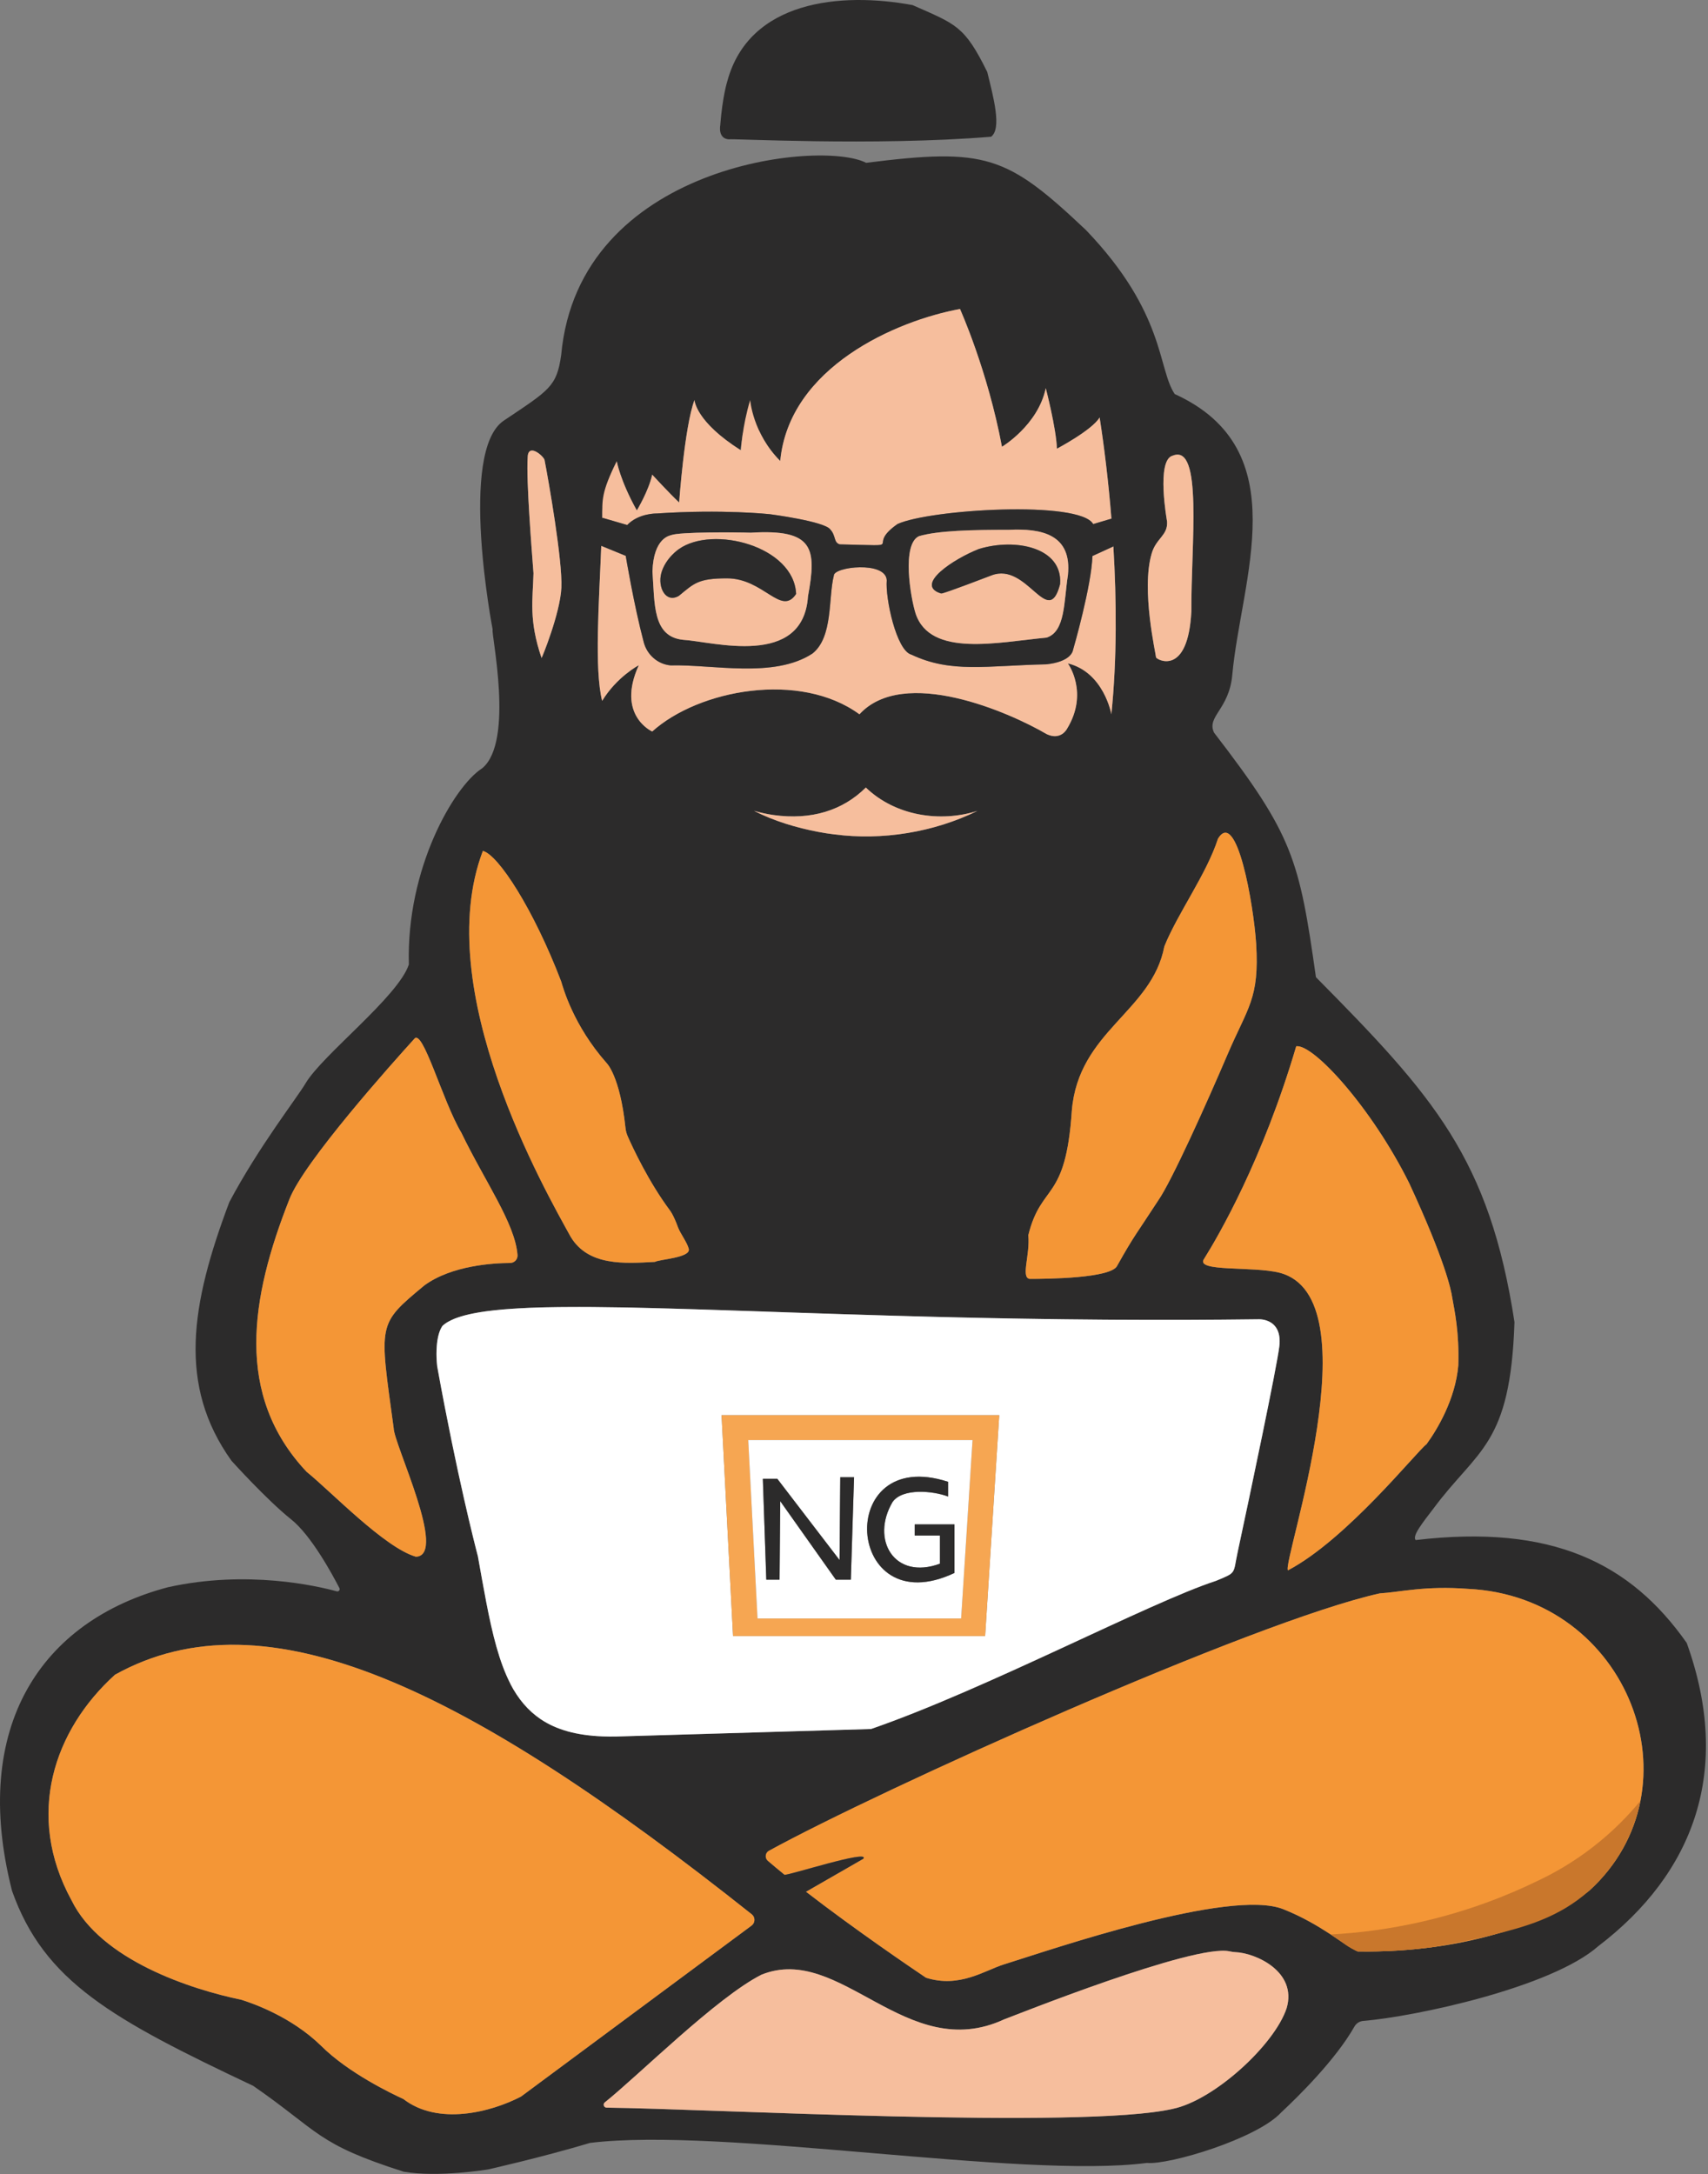
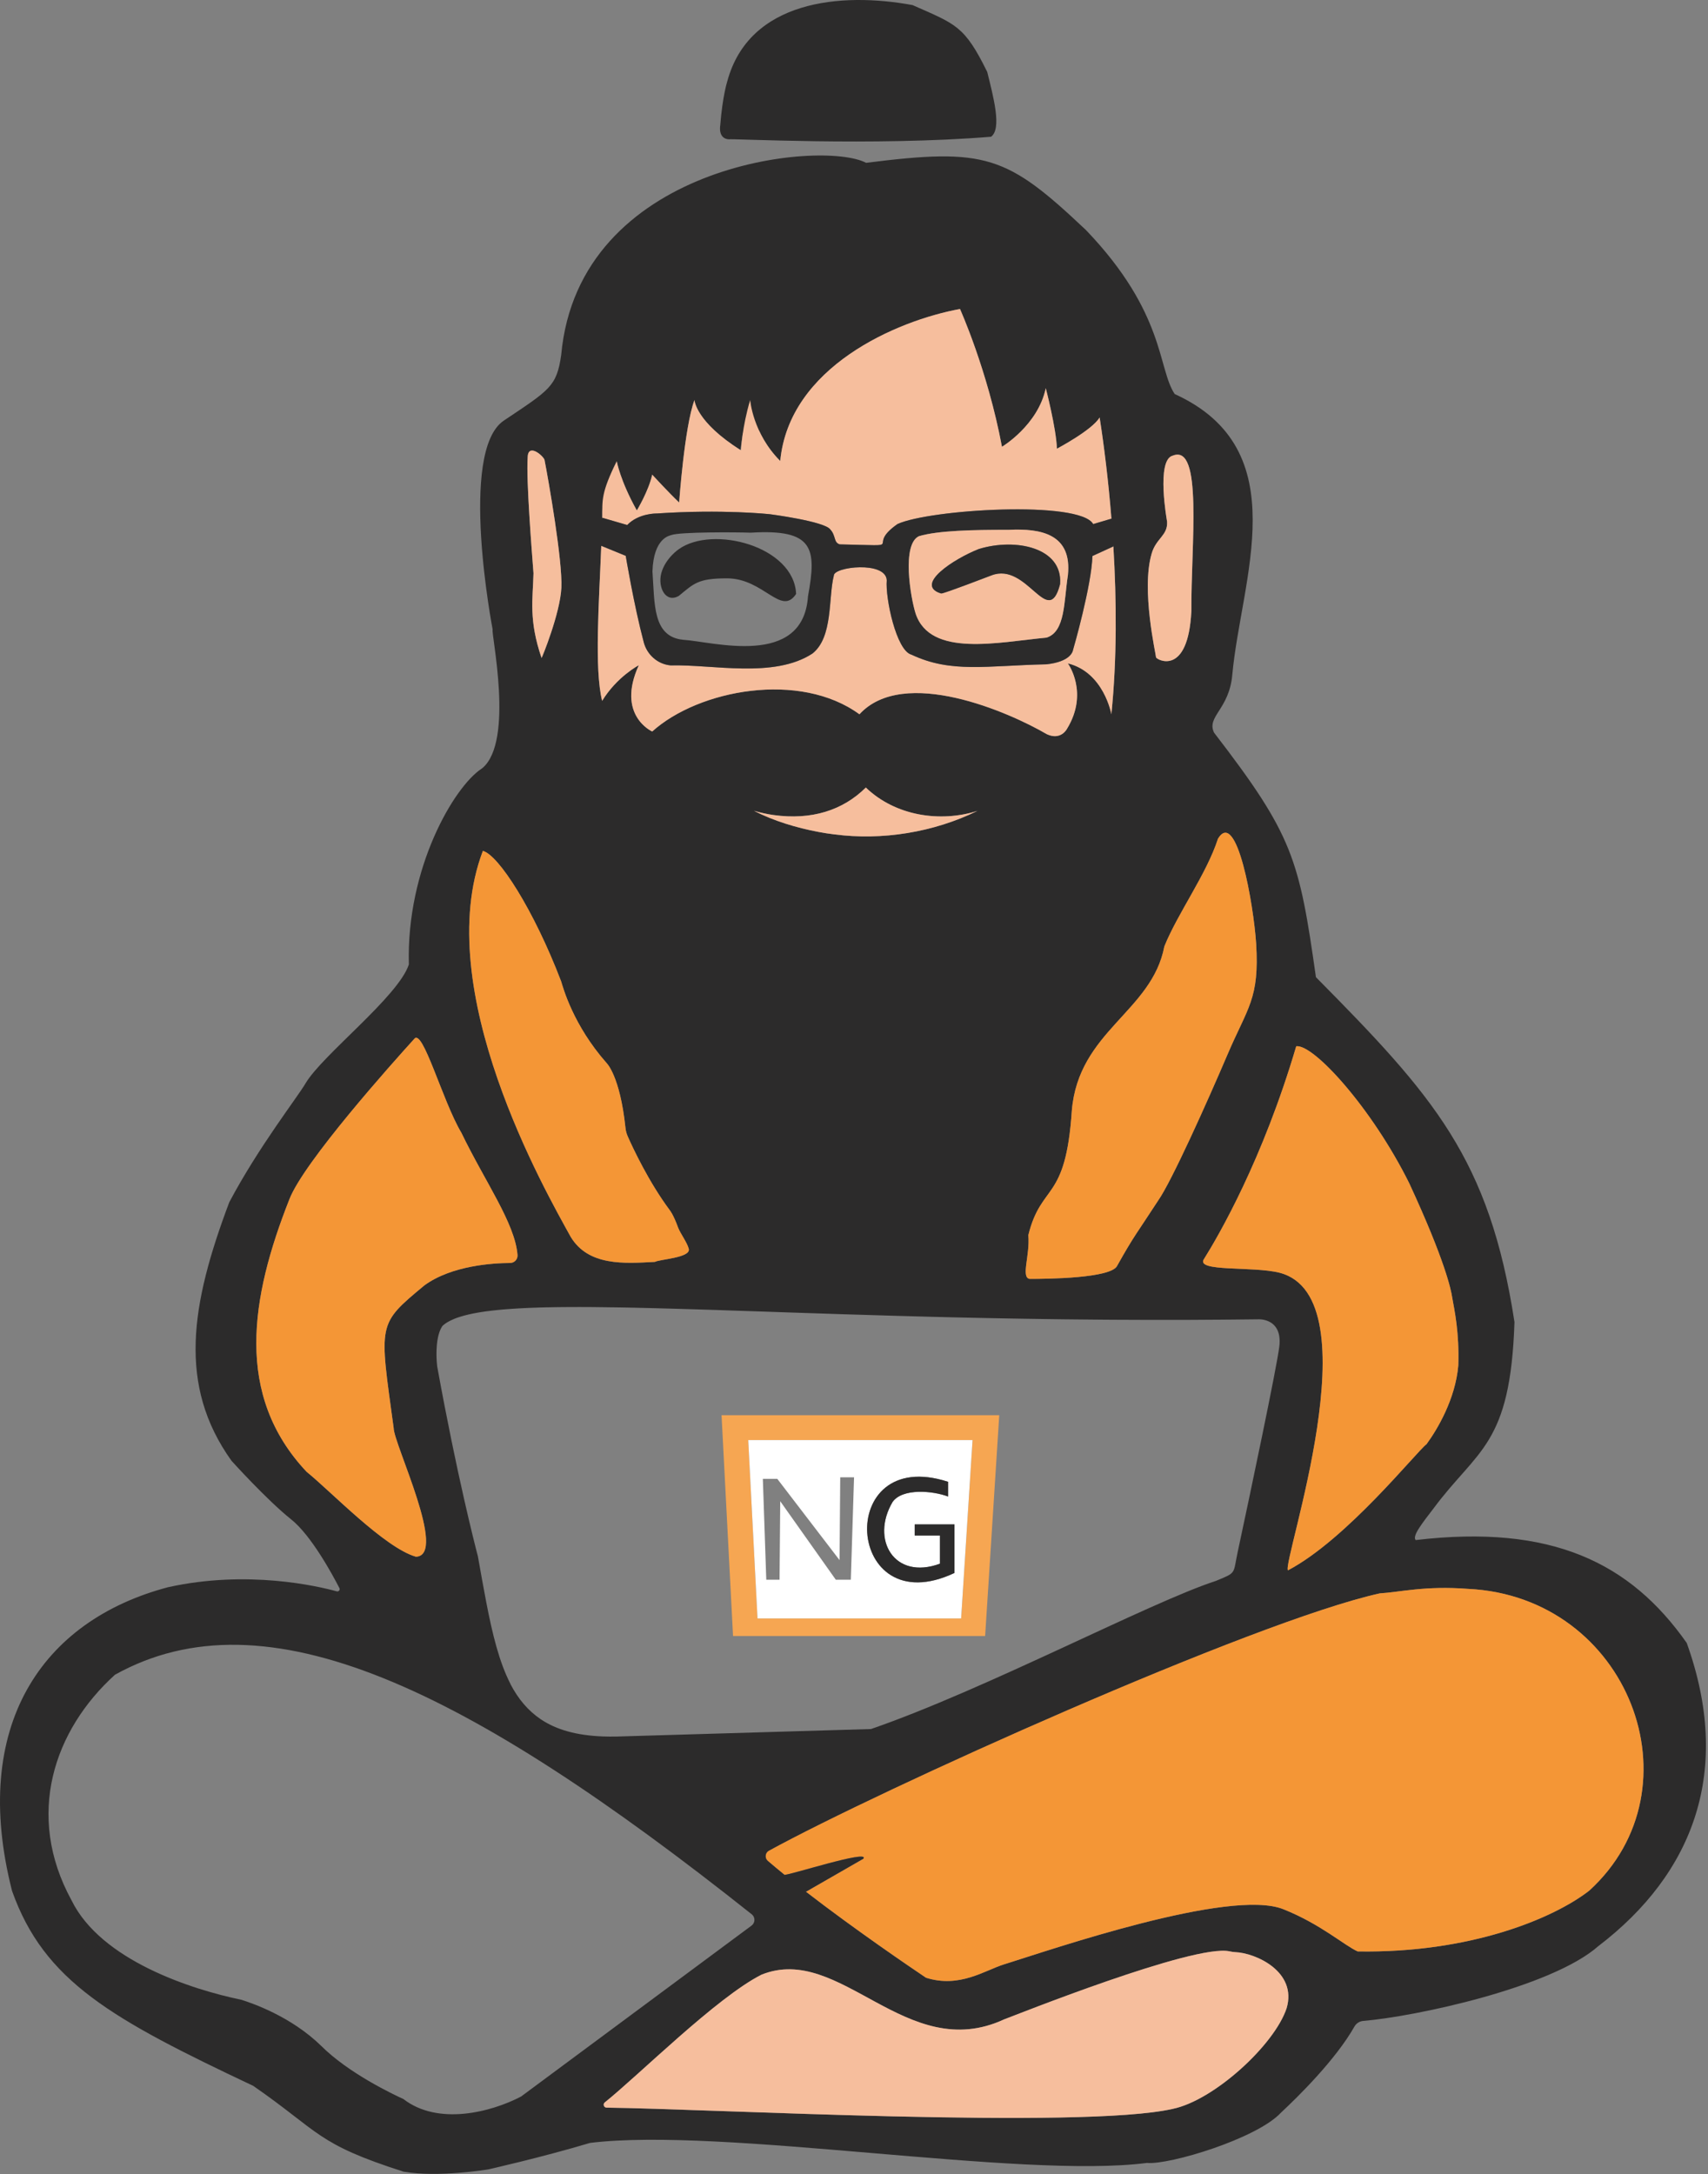
<svg xmlns="http://www.w3.org/2000/svg" width="587" height="747" viewBox="0 0 587 747" fill="none">
  <rect x="0" y="0" width="587" height="747" fill="#808080" stroke="none" />
  <g clip-path="url(#clip0_1154_5637)">
    <path d="M579.683 564.441C560.333 536.923 533.322 523.57 486.523 529.107C485.251 527.64 489.037 523.012 492.657 518.258C507.771 497.852 519.109 496.736 520.489 454.214C520.489 454.211 520.489 454.208 520.489 454.205C511.861 397.969 492.679 376.553 452.261 335.725C452.257 335.721 452.255 335.716 452.254 335.711C446.483 295.131 444.456 287.029 417.235 251.699C417.233 251.696 417.231 251.693 417.23 251.69C414.605 246.136 422.398 243.787 423.503 231.913C426.458 199.072 445.847 154.541 403.722 135.376C397.853 126.679 400.582 107.583 373.229 79.047C345.947 53.271 338.804 50.764 297.667 55.939C297.661 55.94 297.655 55.938 297.649 55.936C282.405 47.94 198.849 56.284 192.873 121.935C191.327 132.842 188.852 133.977 173.151 144.504C157.449 155.03 169.316 216.29 169.316 216.29C168.683 217.409 176.809 254.534 165.827 263.858C165.721 263.948 165.612 264.025 165.495 264.102C156.073 270.261 139.6 298.199 140.515 331.346C136.905 342.401 110.795 362.416 105.013 372.189C102.254 376.954 88.941 393.906 78.796 413.041L78.795 413.044C65.52 448.271 61.05 475.976 79.549 501.851C79.549 501.851 91.621 515.254 100.025 521.965C106.951 527.453 114.259 540.963 116.656 545.619C116.959 546.216 116.411 546.901 115.746 546.725C109.25 544.935 85.037 539.261 57.743 545.306C14.2 556.821 -10.257 593.143 4.133 649.62L4.134 649.623C15.199 680.818 38.501 693.693 87.022 716.613C87.023 716.614 87.024 716.615 87.026 716.616C110.033 732.55 108.645 736.492 138.693 746.098C138.695 746.099 138.698 746.099 138.7 746.1C150.577 748.193 167.801 745.316 167.801 745.316C167.801 745.316 186.037 741.227 202.785 736.218C248.226 730.652 350.838 748.701 394.157 743.096C401.826 743.839 432.016 734.751 440.283 725.78C445.967 720.488 458.978 707.731 465.493 696.236C466.08 695.199 467.127 694.495 468.301 694.328C486.194 692.88 533.161 682.843 549.273 668.639C582.201 643.516 595.419 608.162 579.689 564.445C579.685 564.445 579.684 564.443 579.683 564.441ZM484.342 406.549C496.609 433.031 498.713 443.166 499.075 445.69C499.887 450.317 501.54 457.585 501.188 469.069C501.188 469.071 501.188 469.073 501.188 469.075C500.179 480.793 493.89 491.191 490.29 496.131C486.778 498.772 462.849 528.855 442.647 539.498C440.446 536.974 472.455 445.779 439.791 437.268C430.556 434.92 410.569 437.092 413.817 432.494C418.855 424.442 433.979 398.431 445.483 359.447C445.483 359.447 445.484 359.445 445.486 359.445C451.426 358.646 471.488 380.655 484.342 406.549ZM164.237 534.675L164.236 534.673C163.532 532.002 161.781 525.106 159.433 514.747C159.433 514.717 159.423 514.688 159.414 514.649C156.89 503.506 153.691 488.362 150.384 470.157C150.374 470.098 150.364 470.039 150.355 469.981C150.325 469.853 150.296 469.716 150.276 469.579C150.276 469.579 150.276 469.57 150.267 469.56C150.257 469.462 150.198 468.992 150.139 468.249C150.12 468.053 150.1 467.828 150.09 467.594C150.002 466.253 149.953 464.346 150.12 462.36C150.139 462.086 150.169 461.802 150.198 461.528C150.227 461.244 150.267 460.961 150.306 460.677C150.315 460.609 150.325 460.55 150.335 460.491C150.384 460.168 150.443 459.846 150.511 459.532C150.54 459.366 150.58 459.21 150.619 459.053C150.648 458.906 150.677 458.769 150.726 458.632C150.756 458.486 150.795 458.349 150.844 458.212C150.883 458.055 150.932 457.899 150.99 457.742C151.069 457.527 151.147 457.322 151.225 457.116C151.304 456.911 151.392 456.715 151.489 456.519C151.665 456.177 151.851 455.844 152.057 455.541C152.38 455.228 152.751 454.935 153.162 454.651C153.505 454.416 153.867 454.191 154.268 453.986C154.503 453.858 154.737 453.731 154.992 453.614C155.178 453.516 155.373 453.428 155.569 453.35C155.97 453.154 156.391 452.988 156.831 452.831C157.075 452.733 157.33 452.645 157.594 452.567C157.868 452.469 158.152 452.381 158.445 452.293C158.729 452.205 159.022 452.117 159.325 452.039C159.57 451.97 159.815 451.902 160.059 451.843C160.431 451.745 160.803 451.657 161.194 451.569C161.487 451.501 161.791 451.432 162.094 451.374C162.202 451.344 162.309 451.325 162.427 451.305C162.554 451.276 162.681 451.246 162.808 451.227C163.307 451.129 163.826 451.031 164.354 450.943C164.432 450.924 164.52 450.914 164.598 450.904C164.843 450.855 165.097 450.816 165.361 450.777C166.389 450.611 167.475 450.464 168.6 450.337C168.834 450.307 169.079 450.278 169.324 450.249C169.705 450.2 170.096 450.161 170.488 450.121C171.28 450.033 172.082 449.965 172.914 449.887C173.119 449.867 173.325 449.847 173.54 449.838C173.745 449.818 173.961 449.808 174.176 449.789C174.743 449.74 175.32 449.701 175.907 449.662C176.71 449.603 177.531 449.554 178.373 449.505C180.564 449.378 182.883 449.28 185.328 449.212C186.003 449.192 186.698 449.172 187.392 449.153C188.508 449.133 189.642 449.104 190.807 449.094C191.218 449.084 191.628 449.075 192.049 449.075C192.46 449.065 192.881 449.065 193.311 449.065C193.741 449.065 194.182 449.055 194.622 449.055C200.394 449.006 206.704 449.065 213.522 449.182C214.833 449.202 216.174 449.231 217.524 449.26C220.057 449.309 222.669 449.378 225.34 449.446C226.984 449.485 228.647 449.534 230.329 449.583C231.552 449.613 232.785 449.652 234.027 449.691C235.651 449.73 237.304 449.779 238.977 449.838C239.711 449.867 240.445 449.887 241.188 449.906C242.822 449.955 244.475 450.014 246.158 450.063C247.85 450.121 249.572 450.17 251.304 450.239C254.796 450.346 258.367 450.474 262.016 450.591C263.415 450.64 264.824 450.689 266.242 450.738C266.428 450.747 266.624 450.747 266.819 450.757C268.492 450.816 270.185 450.875 271.897 450.933C272.992 450.963 274.098 451.002 275.213 451.041C276.201 451.07 277.189 451.1 278.177 451.139C279.175 451.168 280.183 451.207 281.19 451.237C281.699 451.256 282.208 451.276 282.716 451.286C283.411 451.305 284.106 451.334 284.8 451.354C286.346 451.403 287.911 451.452 289.486 451.511C293.947 451.648 298.506 451.794 303.163 451.921C304.425 451.961 305.696 452 306.968 452.039C311.184 452.156 315.489 452.274 319.862 452.391C322.063 452.45 324.284 452.508 326.514 452.557C327.62 452.577 328.735 452.606 329.86 452.636C332.012 452.684 334.184 452.733 336.375 452.773C337.608 452.802 338.831 452.831 340.073 452.851C341.922 452.89 343.791 452.929 345.669 452.958C347.547 452.998 349.435 453.027 351.333 453.056C353.867 453.105 356.42 453.144 358.993 453.174C359.903 453.193 360.823 453.203 361.742 453.213C363.258 453.232 364.775 453.252 366.301 453.271C370.371 453.32 374.499 453.359 378.666 453.389C379.997 453.399 381.337 453.408 382.687 453.418C386.855 453.448 391.071 453.457 395.336 453.467C403.349 453.487 411.517 453.467 419.852 453.389C421.261 453.369 422.67 453.359 424.088 453.35C426.925 453.33 429.772 453.301 432.638 453.262C432.638 453.262 432.873 453.252 433.245 453.271C433.411 453.281 433.607 453.301 433.822 453.34C433.92 453.35 434.018 453.369 434.116 453.389C434.223 453.408 434.341 453.428 434.458 453.457C434.644 453.496 434.84 453.545 435.035 453.604C435.172 453.643 435.309 453.692 435.456 453.751C435.642 453.809 435.837 453.888 436.033 453.986C436.131 454.035 436.238 454.083 436.336 454.142C436.522 454.23 436.708 454.338 436.884 454.455C437.011 454.553 437.138 454.641 437.266 454.739C437.442 454.866 437.608 455.013 437.774 455.179C437.872 455.267 437.97 455.365 438.048 455.473C438.244 455.688 438.43 455.923 438.596 456.187C438.674 456.304 438.753 456.431 438.821 456.558C439.046 456.95 439.232 457.39 439.379 457.879C439.428 458.045 439.477 458.212 439.516 458.388C439.594 458.701 439.662 459.034 439.692 459.386C439.711 459.552 439.731 459.718 439.741 459.894C439.76 460.012 439.76 460.139 439.76 460.266C439.79 460.648 439.79 461.049 439.76 461.469C439.76 461.558 439.76 461.646 439.75 461.734V461.792C439.731 462.047 439.711 462.311 439.672 462.575C438.831 469.667 429.704 513.005 425.36 533.227C423.707 540.904 425.134 540.133 417.88 543.135C417.877 543.136 417.874 543.137 417.872 543.138C395.114 550.535 338.76 580.419 299.347 594.027C299.273 594.019 211.781 596.61 211.781 596.61C210.196 596.639 208.67 596.629 207.203 596.57H207.183C198.056 596.228 191.208 594.242 185.935 590.73C185.905 590.71 185.886 590.691 185.857 590.681C181.415 587.668 178.069 583.647 175.418 578.56C175.399 578.492 175.379 578.433 175.35 578.365C171.593 571.018 169.265 561.607 167.093 550.347V550.337C166.145 545.455 165.235 540.221 164.237 534.675ZM259.131 278.57C261.391 279.205 263.621 279.704 265.871 280.017C278.823 281.817 289.643 278.452 297.567 270.568H297.569C307.699 280.306 323.056 282.656 335.906 278.595C335.908 278.594 335.909 278.597 335.907 278.598C320.816 285.987 303.185 288.81 286.738 286.659C284.85 286.444 283.03 286.14 281.299 285.818C273.697 284.39 265.979 282.062 259.131 278.57ZM418.579 288.172C418.58 288.168 418.582 288.165 418.584 288.162C425.069 277.495 430.849 310.905 431.71 324.246C432.855 343.205 428.834 345.964 421.849 362.33C414.854 378.697 402.616 405.971 398.018 412.477C390.71 423.747 389.869 424.275 383.94 434.87C381.964 439.155 359.933 439.399 353.819 439.38C350.807 438.793 354.041 431.276 353.409 424.361C353.409 424.356 353.409 424.35 353.41 424.346C357.92 406.218 366.243 413.255 368.356 381.632C370.626 354.171 395.856 347.695 400.16 325.146C404.757 313.731 414.625 300.379 418.579 288.172ZM395.778 190.26C397.274 184.899 401.422 184.018 401.099 179.166C401.099 179.166 397.225 157.918 403.085 156.529C413.475 152.39 409.317 186.952 409.444 210.04C408.29 232.495 397.604 226.709 397.304 225.86C397.264 224.712 392.148 202.683 395.778 190.26ZM206.626 187.521C206.626 187.462 206.636 187.403 206.636 187.335C206.646 187.217 206.656 187.08 206.656 186.934C206.666 186.718 206.685 186.464 206.695 186.19C206.695 186.161 206.695 186.122 206.705 186.083C207.008 183.725 206.998 182.522 206.998 180.555V180.516C206.998 179.626 206.988 178.755 206.988 177.885C206.998 172.974 207.36 167.965 211.537 159.346C211.684 159.062 211.821 158.779 211.968 158.485C211.968 158.485 213.122 165.108 218.865 175.38C218.865 175.38 222.954 168.63 224.148 163.083C224.148 163.083 229.959 169.403 233.412 172.651C233.412 172.651 235.213 146.84 238.651 137.499C238.656 137.483 238.679 137.482 238.68 137.499C238.751 138.253 239.805 145.322 254.463 154.6C254.469 154.604 254.478 154.6 254.479 154.594L255.211 149.408C255.646 146.351 259.79 145.701 261.134 148.481C262.669 151.657 264.903 155.138 268.148 158.384L268.151 158.383C271.196 126.142 308.055 110.168 329.929 106.167C329.93 106.169 339.389 127.092 344.349 153.503L344.35 153.506C344.406 153.472 356.746 146.084 359.404 133.371C359.404 133.369 359.405 133.363 359.406 133.365C359.45 133.535 362.997 147.17 363.24 154.16C363.267 154.146 375.364 147.768 377.914 143.429C379.421 153.056 380.917 165.059 381.974 178.237C382.219 181.338 382.444 184.517 382.639 187.736C383.755 206.3 383.882 226.517 381.955 245.384C381.955 245.386 381.954 245.392 381.954 245.392C381.906 245.124 379.309 230.973 367.034 227.916C367.018 227.912 367.003 227.928 367.012 227.94C367.481 228.604 374.086 238.357 366.683 250.424C366.683 250.424 364.58 254.504 359.738 252.224C346.961 244.731 310.638 228.794 295.367 245.396C274.95 230.458 240.162 236.875 224.148 251.315C224.148 251.315 211.674 245.768 219.54 228.54C219.54 228.54 212.037 232.463 206.94 240.787H206.939C204.21 229.733 205.883 207.056 206.636 187.55L206.626 187.521ZM181.338 157.35C181.348 151.92 186.758 156.647 187.139 158.016C188.518 165.07 193.351 192.608 192.93 201.931C192.51 210.769 186.237 226.046 186.122 226.065L186.121 226.064C181.66 212.976 183.117 206.01 183.352 196.971C182.737 188.812 180.839 165.186 181.338 157.35ZM165.95 292.354C171.254 293.658 183.382 312.42 192.861 337.188C193.497 339.272 196.97 352.195 208.455 365.206C208.465 365.216 213.053 369.55 214.951 387.413C215.049 388.46 215.313 389.458 215.733 390.417C217.514 394.437 222.914 406.001 230.143 415.735C230.143 415.735 231.356 417.094 233.049 421.771C233.92 423.991 236.111 426.78 236.717 429.078C237.422 432.131 226.817 432.62 225.066 433.539C214.54 434.107 202.253 435.026 196.138 424.95C187.578 409.425 147.783 340.096 165.947 292.354H165.95ZM105.374 505.659C80.565 479.304 86.073 445.915 99.426 412.105C104.298 399.309 134.987 365.06 142.324 356.979C145.22 352.88 152.048 378.266 158.573 389.194V389.195C166.664 405.972 177.033 420.324 177.855 431.183C177.963 432.65 176.799 433.893 175.321 433.912C169.559 433.942 155.22 434.734 145.818 441.639L145.814 441.642C129.557 455.169 130.359 454.35 135.29 490.603C135.31 496.101 153.974 534.439 142.941 534.831C132.14 531.719 113.816 512.467 105.374 505.659ZM179.068 720.294C168.649 725.733 150.483 730.321 138.626 721.135C134.948 719.472 119.706 712.213 110.344 702.841C99.935 692.687 86.532 688.187 83.02 687.062C65.802 683.501 34.713 673.503 24.587 652.88C8.563 623.6 18.532 594.369 39.516 575.371L39.517 575.37C91.366 546.53 160.198 579.715 258.417 657.722C259.61 658.73 259.561 660.608 258.309 661.547L179.068 720.294ZM442.187 689.918C438.03 702.558 417.192 721.644 402.988 724.54C372.054 731.603 242.412 724.442 208.446 724.109C207.526 724.07 207.135 722.945 207.81 722.339C219.51 712.986 246.198 686.288 261.694 678.433C288.91 667.468 311.429 709.386 345.121 693.773C348.431 692.572 410.285 667.78 422.543 670.401C423.199 670.538 423.854 670.656 424.529 670.685C431.553 670.959 445.866 677.377 442.187 689.918ZM546.179 649.563C533.774 659.199 505.101 671.085 466.605 670.44C462.027 668.405 453.917 661.068 441.072 655.941C422.71 648.604 361.097 669.911 345.122 674.861C338.372 676.955 329.841 683.118 318.249 679.479C312.516 675.625 293.625 662.77 277.004 649.925C276.994 649.925 276.994 649.925 276.985 649.915C274.47 647.968 272.005 646.022 269.647 644.104C269.638 644.104 269.638 644.094 269.628 644.094C269.618 644.085 269.608 644.085 269.608 644.075C267.622 642.461 265.705 640.866 263.895 639.311C262.77 638.332 262.985 636.513 264.316 635.838C301.99 615.147 430.782 557.027 474.197 547.43C481.074 547.029 489.693 544.74 504.622 545.885C559.708 548.586 584.859 614.306 546.179 649.563Z" fill="#2C2B2B" />
-     <path d="M439.743 459.88C439.733 459.704 439.714 459.538 439.694 459.371C439.664 459.019 439.596 458.687 439.518 458.374C439.478 458.197 439.431 458.031 439.382 457.865C439.234 457.376 439.048 456.935 438.823 456.544C438.755 456.417 438.676 456.29 438.598 456.172C438.432 455.908 438.246 455.673 438.05 455.458C437.972 455.351 437.874 455.253 437.776 455.165C437.611 454.998 437.444 454.852 437.268 454.725C437.141 454.627 437.013 454.539 436.886 454.441C436.71 454.323 436.525 454.216 436.339 454.128C436.241 454.069 436.133 454.02 436.035 453.971C435.839 453.873 435.645 453.795 435.458 453.736C435.311 453.678 435.174 453.629 435.037 453.59C434.841 453.531 434.646 453.482 434.46 453.443C434.342 453.414 434.225 453.394 434.117 453.375C434.021 453.355 433.922 453.335 433.824 453.326C433.609 453.286 433.413 453.267 433.247 453.257C432.875 453.238 432.641 453.247 432.641 453.247C429.775 453.286 426.927 453.316 424.09 453.335C422.672 453.345 421.263 453.355 419.854 453.375C411.52 453.453 403.35 453.472 395.339 453.453C391.074 453.443 386.857 453.433 382.689 453.404C381.339 453.394 379.999 453.384 378.668 453.375C374.501 453.345 370.372 453.306 366.303 453.257C364.777 453.238 363.26 453.218 361.744 453.198C360.824 453.189 359.905 453.179 358.995 453.159C356.422 453.13 353.869 453.091 351.335 453.042C349.437 453.013 347.549 452.983 345.671 452.944C343.793 452.915 341.924 452.876 340.076 452.836C338.833 452.817 337.611 452.788 336.378 452.758C334.187 452.719 332.014 452.67 329.862 452.621C328.737 452.592 327.621 452.563 326.516 452.543C324.286 452.494 322.066 452.435 319.865 452.377C315.492 452.259 311.186 452.142 306.97 452.024C305.698 451.985 304.426 451.946 303.164 451.907C298.508 451.78 293.949 451.633 289.488 451.496C287.913 451.438 286.348 451.389 284.802 451.34C284.107 451.32 283.413 451.291 282.718 451.271C282.21 451.261 281.701 451.242 281.192 451.222C280.184 451.193 279.177 451.154 278.179 451.124C277.191 451.085 276.203 451.056 275.215 451.027C274.1 450.988 272.994 450.948 271.898 450.919C270.186 450.86 268.494 450.802 266.821 450.743C266.625 450.733 266.43 450.733 266.244 450.723C264.825 450.674 263.417 450.626 262.018 450.577C258.369 450.459 254.798 450.332 251.306 450.224C249.574 450.156 247.852 450.107 246.16 450.048C244.477 449.999 242.824 449.941 241.19 449.892C240.447 449.872 239.713 449.853 238.979 449.823C237.306 449.765 235.653 449.716 234.029 449.677C232.787 449.637 231.554 449.598 230.331 449.569C228.649 449.52 226.985 449.471 225.342 449.432C222.671 449.364 220.059 449.295 217.525 449.246C216.175 449.217 214.835 449.187 213.524 449.168C206.706 449.051 200.396 448.992 194.624 449.041C194.184 449.041 193.743 449.051 193.313 449.051C192.882 449.051 192.462 449.051 192.051 449.06C191.63 449.06 191.219 449.07 190.809 449.08C189.644 449.09 188.51 449.119 187.394 449.139C186.7 449.158 186.005 449.178 185.33 449.197C182.884 449.266 180.566 449.364 178.375 449.491C177.533 449.54 176.711 449.589 175.909 449.647C175.322 449.686 174.745 449.726 174.178 449.774C173.962 449.794 173.747 449.804 173.542 449.823C173.327 449.833 173.121 449.853 172.916 449.872C172.084 449.951 171.282 450.019 170.49 450.107C170.098 450.146 169.707 450.185 169.325 450.234C169.081 450.264 168.836 450.293 168.601 450.322C167.476 450.449 166.391 450.596 165.363 450.763C165.099 450.802 164.845 450.841 164.6 450.89C164.522 450.899 164.434 450.909 164.356 450.929C163.827 451.017 163.309 451.115 162.81 451.213C162.683 451.232 162.556 451.261 162.428 451.291C162.311 451.31 162.203 451.33 162.096 451.359C161.793 451.418 161.489 451.486 161.196 451.555C160.805 451.643 160.433 451.731 160.061 451.829C159.816 451.888 159.572 451.956 159.327 452.024C159.024 452.103 158.731 452.191 158.447 452.279C158.153 452.367 157.87 452.455 157.596 452.553C157.332 452.631 157.077 452.719 156.833 452.817C156.392 452.973 155.972 453.14 155.571 453.335C155.375 453.414 155.179 453.502 154.994 453.6C154.739 453.717 154.504 453.844 154.27 453.971C153.869 454.177 153.507 454.402 153.164 454.637C152.753 454.92 152.382 455.214 152.059 455.527C151.853 455.83 151.667 456.163 151.491 456.505C151.393 456.701 151.305 456.896 151.227 457.102C151.149 457.307 151.071 457.513 150.992 457.728C150.934 457.884 150.885 458.041 150.846 458.197C150.797 458.334 150.758 458.471 150.728 458.618C150.679 458.755 150.65 458.892 150.621 459.039C150.581 459.195 150.542 459.352 150.513 459.518C150.445 459.831 150.386 460.154 150.337 460.477C150.327 460.536 150.317 460.594 150.308 460.663C150.268 460.946 150.229 461.23 150.2 461.514C150.171 461.788 150.141 462.071 150.122 462.345C149.955 464.331 150.004 466.239 150.092 467.579C150.102 467.814 150.122 468.039 150.141 468.235C150.2 468.978 150.259 469.448 150.268 469.546C150.278 469.555 150.278 469.565 150.278 469.565C150.298 469.702 150.327 469.839 150.356 469.966C150.366 470.025 150.376 470.084 150.386 470.142C153.692 488.348 156.891 503.492 159.415 514.635C159.425 514.674 159.435 514.703 159.435 514.732C161.783 525.093 163.534 531.989 164.238 534.66C165.236 540.207 166.146 545.441 167.095 550.322V550.332C169.267 561.592 171.595 571.003 175.352 578.35C175.381 578.419 175.401 578.477 175.42 578.546C178.071 583.633 181.417 587.654 185.858 590.667C185.888 590.677 185.907 590.696 185.937 590.716C191.21 594.228 198.058 596.214 207.185 596.556H207.205C208.672 596.615 210.198 596.625 211.783 596.595C211.783 596.595 299.349 594.003 299.349 594.013C338.764 580.405 395.123 550.518 417.878 543.122C425.137 540.119 423.709 540.892 425.362 533.212C429.705 512.991 438.833 469.653 439.674 462.561C439.714 462.296 439.733 462.032 439.753 461.778V461.719C439.763 461.631 439.762 461.543 439.762 461.455C439.791 461.034 439.791 460.633 439.762 460.252C439.761 460.125 439.762 459.998 439.743 459.88ZM338.568 562.052H251.931L247.978 486.186H343.421L338.568 562.052Z" fill="white" />
    <path d="M442.19 689.91C438.032 702.549 417.194 721.636 402.99 724.532C372.056 731.595 242.414 724.434 208.448 724.101C207.529 724.062 207.137 722.937 207.812 722.33C219.513 712.978 246.2 686.281 261.696 678.425C288.912 667.458 311.432 709.378 345.124 693.764C348.441 692.561 410.288 667.771 422.546 670.393C423.201 670.53 423.857 670.648 424.532 670.677C431.556 670.951 445.868 677.368 442.19 689.91Z" fill="#F6BE9D" />
-     <path d="M258.309 661.544L179.068 720.29C168.649 725.729 150.483 730.317 138.626 721.131C134.947 719.468 119.706 712.209 110.344 702.837C99.935 692.683 86.532 688.183 83.02 687.058C65.802 683.497 34.712 673.498 24.587 652.876C8.563 623.596 18.532 594.365 39.516 575.367C91.365 546.527 160.197 579.71 258.417 657.719C259.61 658.726 259.561 660.605 258.309 661.544Z" fill="#F49636" />
    <path d="M546.178 649.551C533.773 659.187 505.099 671.073 466.604 670.427C462.026 668.392 453.916 661.055 441.071 655.929C422.708 648.592 361.096 669.899 345.121 674.849C338.371 676.942 329.84 683.106 318.247 679.466C312.514 675.612 293.624 662.757 277.003 649.913L296.725 638.574C299.034 635.277 270.869 644.415 269.646 644.092C269.636 644.092 269.636 644.082 269.627 644.082C269.617 644.072 269.607 644.072 269.607 644.062C267.621 642.448 265.704 640.854 263.894 639.298C262.769 638.32 262.984 636.5 264.314 635.825C301.988 615.135 430.779 557.015 474.195 547.418C481.073 547.017 489.692 544.727 504.62 545.872C559.708 548.572 584.859 614.293 546.178 649.551Z" fill="#F49636" />
    <path d="M501.185 469.077C500.177 480.797 493.887 491.196 490.287 496.137C486.775 498.778 462.846 528.86 442.644 539.504C440.443 536.98 472.453 445.784 439.788 437.273C430.553 434.926 410.566 437.097 413.814 432.499C418.852 424.448 433.977 398.436 445.481 359.451C451.419 358.649 471.484 380.66 484.339 406.555C496.606 433.037 498.71 443.172 499.072 445.696C499.884 450.324 501.536 457.592 501.185 469.077Z" fill="#F49636" />
    <path d="M177.856 431.174C177.964 432.641 176.8 433.883 175.323 433.903C169.561 433.932 155.219 434.725 145.818 441.631C129.559 455.161 130.361 454.339 135.291 490.595C135.311 496.092 153.977 534.431 142.941 534.823C132.141 531.712 113.818 512.459 105.375 505.65C80.566 479.295 86.074 445.907 99.427 412.097C104.299 399.301 134.988 365.051 142.325 356.971C145.221 352.872 152.049 378.258 158.574 389.186C166.665 405.963 177.035 420.315 177.856 431.174Z" fill="#F49636" />
    <path d="M225.068 433.526C214.542 434.093 202.255 435.013 196.141 424.936C187.581 409.411 147.784 340.08 165.951 292.34C171.253 293.641 183.384 312.404 192.863 337.175C193.499 339.258 196.972 352.181 208.457 365.193C208.467 365.202 213.055 369.536 214.953 387.4C215.051 388.446 215.315 389.444 215.736 390.403C217.516 394.424 222.916 405.987 230.146 415.721C230.146 415.721 231.359 417.081 233.051 421.757C233.922 423.978 236.113 426.766 236.72 429.065C237.424 432.117 226.82 432.606 225.068 433.526Z" fill="#F49636" />
    <path d="M421.85 362.327C414.856 378.694 402.617 405.968 398.019 412.474C390.712 423.743 389.87 424.272 383.942 434.867C381.966 439.151 359.935 439.396 353.821 439.376C350.807 438.789 354.046 431.266 353.41 424.35C357.92 406.213 366.245 413.256 368.358 381.628C370.627 354.168 395.857 347.692 400.162 325.142C404.76 313.726 414.631 300.372 418.583 288.163C425.069 277.48 430.851 310.898 431.711 324.242C432.856 343.201 428.835 345.96 421.85 362.327Z" fill="#F49636" />
    <path d="M335.924 278.588C320.829 285.984 303.191 288.811 286.736 286.659C284.848 286.444 283.028 286.141 281.297 285.818C273.695 284.39 265.977 282.061 259.129 278.569C261.388 279.205 263.619 279.704 265.869 280.017C278.821 281.817 289.641 278.451 297.565 270.566C307.7 280.31 323.069 282.658 335.924 278.588Z" fill="#F6BE9D" />
    <path d="M192.93 201.918C192.509 210.762 186.229 226.052 186.121 226.052C181.66 212.963 183.118 205.997 183.353 196.958C182.736 188.799 180.838 165.174 181.337 157.338C181.347 151.908 186.757 156.633 187.138 158.003C188.518 165.056 193.35 192.595 192.93 201.918Z" fill="#F6BE9D" />
    <path d="M381.956 245.399C381.956 245.399 379.423 230.969 366.989 227.907C366.989 227.907 374.355 237.925 366.685 250.427C366.685 250.427 364.582 254.507 359.74 252.227C346.963 244.733 310.64 228.797 295.369 245.399C274.952 230.46 240.164 236.878 224.15 251.317C224.15 251.317 211.676 245.77 219.542 228.543C219.542 228.543 212.038 232.466 206.942 240.791C204.212 229.736 205.885 207.06 206.638 187.553L206.628 187.523C206.677 187.563 214.993 190.938 215.051 190.967C215.051 190.967 217.83 207.754 221.254 220.697C222.398 224.992 226.067 228.22 230.489 228.611C244.909 228.22 266.03 233.18 279.227 224.532C286.368 218.887 284.627 205.348 286.574 197.756C286.466 194.733 304.437 192.63 304.76 199.37C304.222 205.455 308.047 223.534 313.232 224.913C326.928 231.38 339.029 228.68 359.622 228.24C368.006 227.349 368.73 223.73 368.789 223.241C368.799 223.241 368.799 223.231 368.799 223.221C369.014 222.556 375.148 201.112 375.441 191.035L382.641 187.739C383.756 206.306 383.884 226.528 381.956 245.399Z" fill="#F6BE9D" />
    <path d="M381.973 178.23C381.973 178.221 381.964 178.211 381.964 178.201L375.703 180.06C371.144 171.832 319.539 174.963 308.455 180.04C296.775 188.219 312.975 187.563 288.616 187.025C286.434 186.409 287.364 184.071 285.348 181.899C283.372 179.101 264.609 176.665 264.609 176.665C264.609 176.665 248.34 174.885 225.634 176.42C225.634 176.42 219.5 176.284 215.558 180.373L207.125 177.947L206.991 177.881C206.991 171.835 206.597 169.211 211.967 158.479C211.967 158.479 213.122 165.102 218.864 175.374C218.864 175.374 222.953 168.624 224.147 163.077C224.147 163.077 229.958 169.396 233.411 172.644C233.411 172.644 235.221 146.71 238.674 137.426C238.674 137.426 238.948 144.832 254.65 154.712C254.65 154.712 255.031 146.71 257.819 137.426C257.819 137.426 258.68 148.911 268.15 158.381C271.193 126.137 308.054 110.161 329.929 106.16C329.929 106.16 339.389 127.086 344.349 153.499C344.349 153.499 356.744 146.103 359.404 133.356C359.404 133.356 362.995 147.121 363.239 154.155C363.239 154.155 375.36 147.767 377.914 143.423C379.42 153.049 380.917 165.053 381.973 178.23Z" fill="#F6BE9D" />
    <path d="M409.443 210.043C408.289 232.495 397.606 226.713 397.303 225.862C397.264 224.718 392.147 202.687 395.777 190.263C397.273 184.902 401.421 184.021 401.098 179.169C401.098 179.169 397.224 157.921 403.084 156.531C413.474 152.393 409.316 186.956 409.443 210.043Z" fill="#F6BE9D" />
    <path d="M340.605 46.979C300.436 50.292 249.707 47.474 250.662 47.88C246.631 47.761 247.531 43.095 247.531 43.095C248.304 33.009 249.957 27.912 249.957 27.912C257.452 0.215 288.808 -2.844 313.634 1.752C328.572 8.363 331.435 8.78 339.287 24.712C341.474 33.517 344.337 44.252 340.605 46.979Z" fill="#2C2B2B" />
    <path d="M382.852 182.65C382.706 180.879 382.344 179.392 381.972 178.228C381.972 178.218 381.962 178.209 381.962 178.199L375.701 180.058C371.142 171.83 319.538 174.961 308.454 180.038C296.773 188.217 312.974 187.561 288.614 187.023C286.433 186.407 287.362 184.069 285.347 181.897C283.371 179.099 264.607 176.663 264.607 176.663C264.607 176.663 248.338 174.883 225.632 176.418C225.632 176.418 219.499 176.281 215.556 180.371L206.986 177.876C206.794 178.635 206.6 179.393 206.407 180.153C206.073 181.312 205.723 183.133 206.056 185.295C206.186 186.143 206.396 186.886 206.625 187.512C206.674 187.551 214.99 190.926 215.048 190.956C215.048 190.956 217.827 207.743 221.251 220.686C222.395 224.98 226.064 228.209 230.486 228.6C244.906 228.209 266.027 233.169 279.224 224.521C286.365 218.876 284.624 205.336 286.571 197.745C286.463 194.722 304.434 192.619 304.757 199.359C304.219 205.444 308.044 223.523 313.229 224.902C326.925 231.369 339.026 228.669 359.619 228.228C368.003 227.338 368.727 223.718 368.786 223.229C368.795 223.229 368.795 223.22 368.795 223.21C369.011 222.544 375.144 201.101 375.438 191.024L382.638 187.727C382.862 186.426 383.028 184.685 382.852 182.65ZM277.687 204.867C276.014 229.627 244.875 220.392 234.691 219.796C224.214 218.69 225.036 207.342 224.233 196.317C224.615 184.714 230.23 184.01 230.729 183.824C233.605 182.728 252.985 182.826 257.994 183.012C279.761 181.662 280.7 188.422 277.687 204.867ZM367.014 197.588C365.595 206.677 366.173 216.998 359.667 219.062C343.036 220.617 319.763 225.939 314.686 210.825C312.925 205.327 309.833 186.935 315.84 184.206C322.355 182.288 334.163 182.004 346.597 182.034C357.877 181.466 368.461 183.521 367.014 197.588Z" fill="#2C2B2B" />
    <path d="M346.599 182.036C334.165 182.007 322.357 182.29 315.842 184.208C309.835 186.937 312.927 205.329 314.688 210.827C319.765 225.941 343.038 220.619 359.669 219.064C366.175 217 365.597 206.679 367.016 197.591C368.463 183.523 357.879 181.468 346.599 182.036ZM364.335 200.525C364.335 200.613 364.316 200.701 364.296 200.79C360.217 216.295 353.036 192.953 340.788 197.659C338.421 198.559 326.446 203.147 323.825 203.842C323.619 203.891 323.394 203.891 323.189 203.822C314.306 200.848 327.699 192.053 336.386 188.62C336.435 188.6 336.474 188.59 336.513 188.581C349.094 184.765 365.177 188.131 364.335 200.525Z" fill="#F6BE9D" />
-     <path d="M257.994 183.023C252.986 182.837 233.606 182.739 230.73 183.835C230.231 184.021 224.615 184.725 224.234 196.328C225.036 207.353 224.214 218.701 234.692 219.807C244.876 220.403 276.014 229.638 277.687 204.878C280.7 188.433 279.761 181.673 257.994 183.023ZM249.865 198.695C239.867 198.695 238.536 200.437 233.303 204.712C228.842 207.314 225.956 201.884 227.276 196.876C228.724 191.701 233.312 188.648 233.312 188.648C245.022 180.362 272.894 187.67 273.598 204.056C268.452 211.853 262.485 198.695 249.865 198.695Z" fill="#F6BE9D" />
    <path d="M273.601 204.059C268.455 211.856 262.488 198.698 249.868 198.698C239.87 198.698 238.539 200.439 233.306 204.714C228.845 207.316 225.959 201.887 227.279 196.878C228.727 191.703 233.315 188.651 233.315 188.651C245.025 180.365 272.897 187.672 273.601 204.059Z" fill="#2C2B2B" />
    <path d="M364.335 200.53C364.335 200.618 364.315 200.706 364.296 200.794C360.216 216.3 353.036 192.958 340.788 197.664C338.42 198.564 326.446 203.152 323.824 203.846C323.619 203.895 323.394 203.895 323.188 203.827C314.306 200.853 327.698 192.058 336.385 188.624C336.434 188.605 336.473 188.595 336.513 188.585C349.093 184.77 365.176 188.135 364.335 200.53Z" fill="#2C2B2B" />
    <path d="M247.98 486.203L251.932 562.069H338.569L343.421 486.203H247.98ZM330.322 556.043H260.345L257.156 494.763H334.245L330.322 556.043Z" fill="#F6A652" />
    <path d="M257.152 494.762L260.341 556.041H330.318L334.241 494.762H257.152ZM292.409 542.727H287.244L268.148 515.765L267.913 542.727H263.354L262.171 508.076H267.14L288.535 535.996L288.77 507.538H293.515L292.409 542.727ZM328.029 540.418C290.335 558.213 286.491 496.327 325.828 509.103V514.161C320.613 512.185 310.155 511.207 306.751 516.039C299.14 528.923 307.299 543.03 323.03 537.239V527.554H314.362V523.738H328.029V540.418Z" fill="white" />
-     <path d="M293.521 507.512L292.415 542.701H287.25L268.154 515.739L267.919 542.701H263.36L262.176 508.05H267.146L288.541 535.97L288.776 507.512H293.521Z" fill="#2C2B2B" />
    <path d="M328.035 523.715V540.395C290.342 558.19 286.498 496.304 325.834 509.08V514.138C320.62 512.162 310.162 511.184 306.758 516.016C299.147 528.9 307.306 543.007 323.036 537.216V527.531H314.369V523.715H328.035Z" fill="#2C2B2B" />
    <path d="M296.728 638.57L277.006 649.908C276.996 649.908 276.996 649.908 276.986 649.899C275.793 649.497 273.924 648.695 272.104 647.062C270.95 646.015 270.148 644.939 269.629 644.078C269.639 644.078 269.639 644.087 269.649 644.087C270.872 644.41 299.037 635.273 296.728 638.57Z" fill="#2C2B2B" />
-     <path d="M457.348 664.609C466.406 664.121 476.986 662.885 488.595 660.236C504.739 656.551 518.136 651.209 528.456 646.189C533.871 643.64 540.512 639.93 547.452 634.555C554.567 629.045 559.918 623.394 563.781 618.695C562.784 623.579 560.548 631.367 555.061 639.41C553.091 642.298 550.185 645.978 546.177 649.554C535.617 658.981 523.791 662.004 513.27 664.693C504.489 666.937 492.609 668.922 492.609 668.922C488.643 669.456 484.373 669.891 479.83 670.16C475.14 670.438 470.719 670.506 466.604 670.432C466.425 670.359 466.156 670.246 465.834 670.1C463.969 669.253 462.781 668.386 461.272 667.322C460.422 666.72 459.093 665.791 457.348 664.609Z" fill="#C9772C" />
  </g>
  <defs>
    <clipPath id="clip0_1154_5637">
      <rect width="587" height="747" fill="white" />
    </clipPath>
  </defs>
</svg>